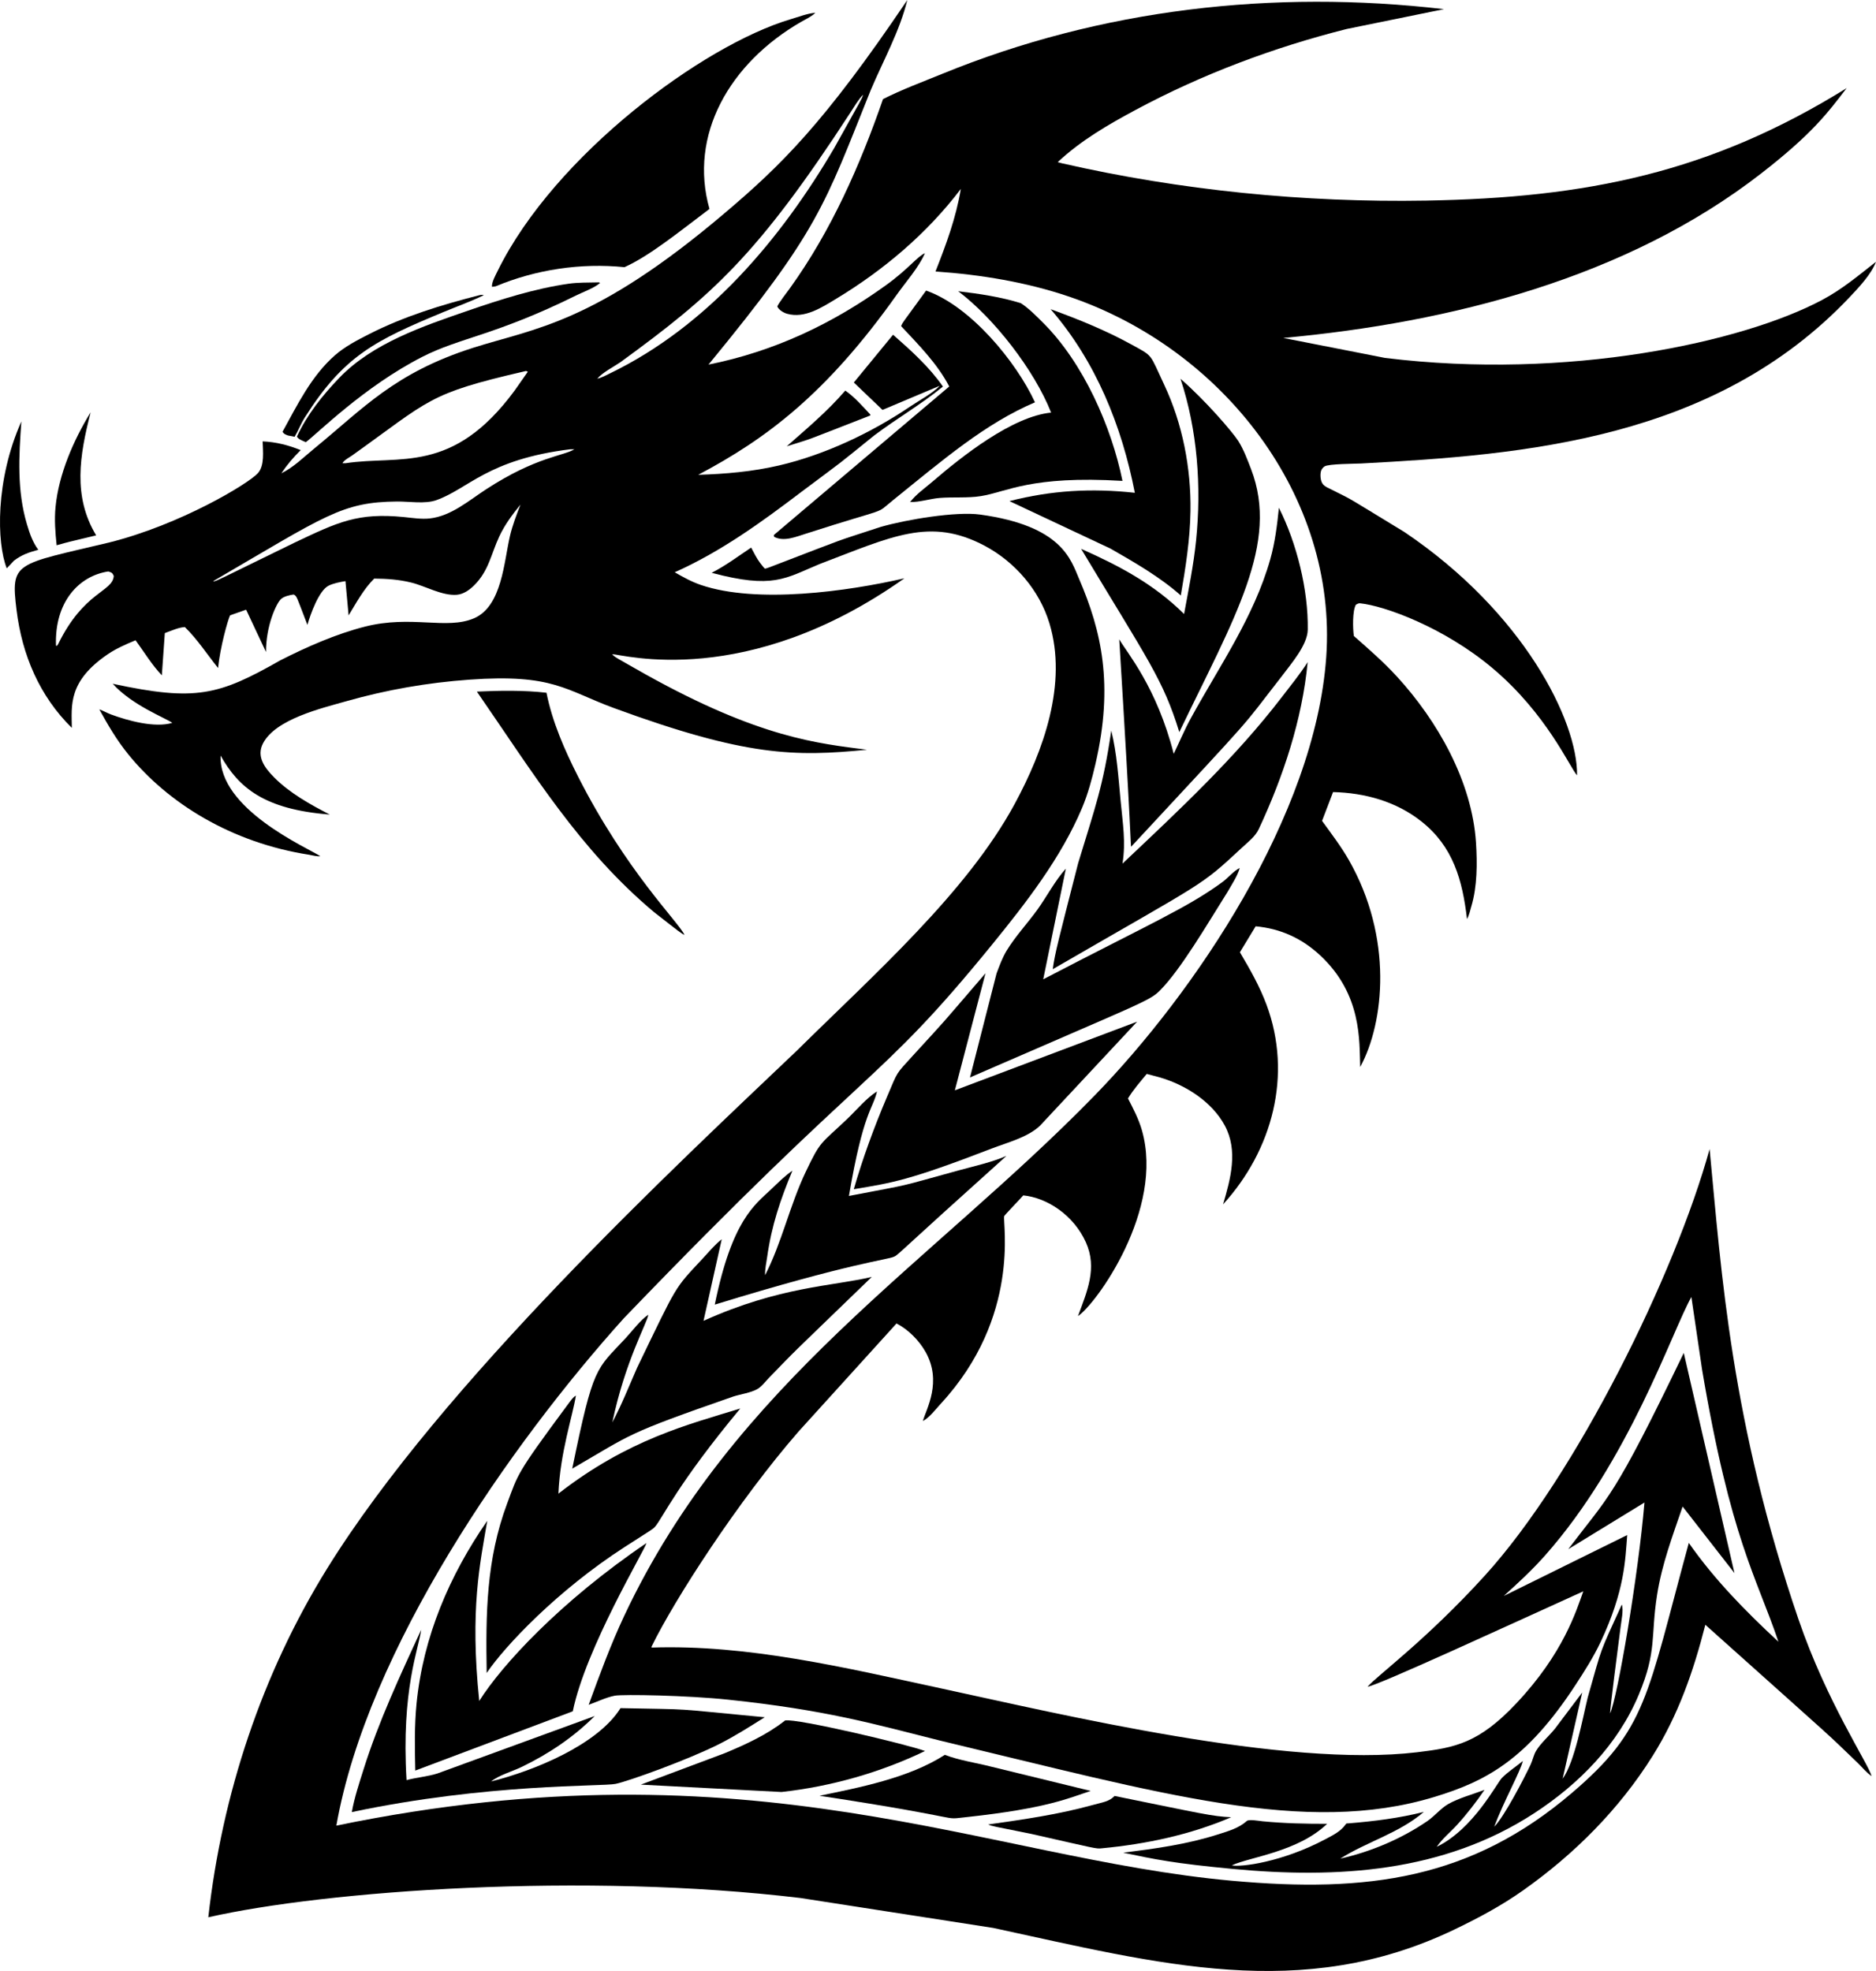
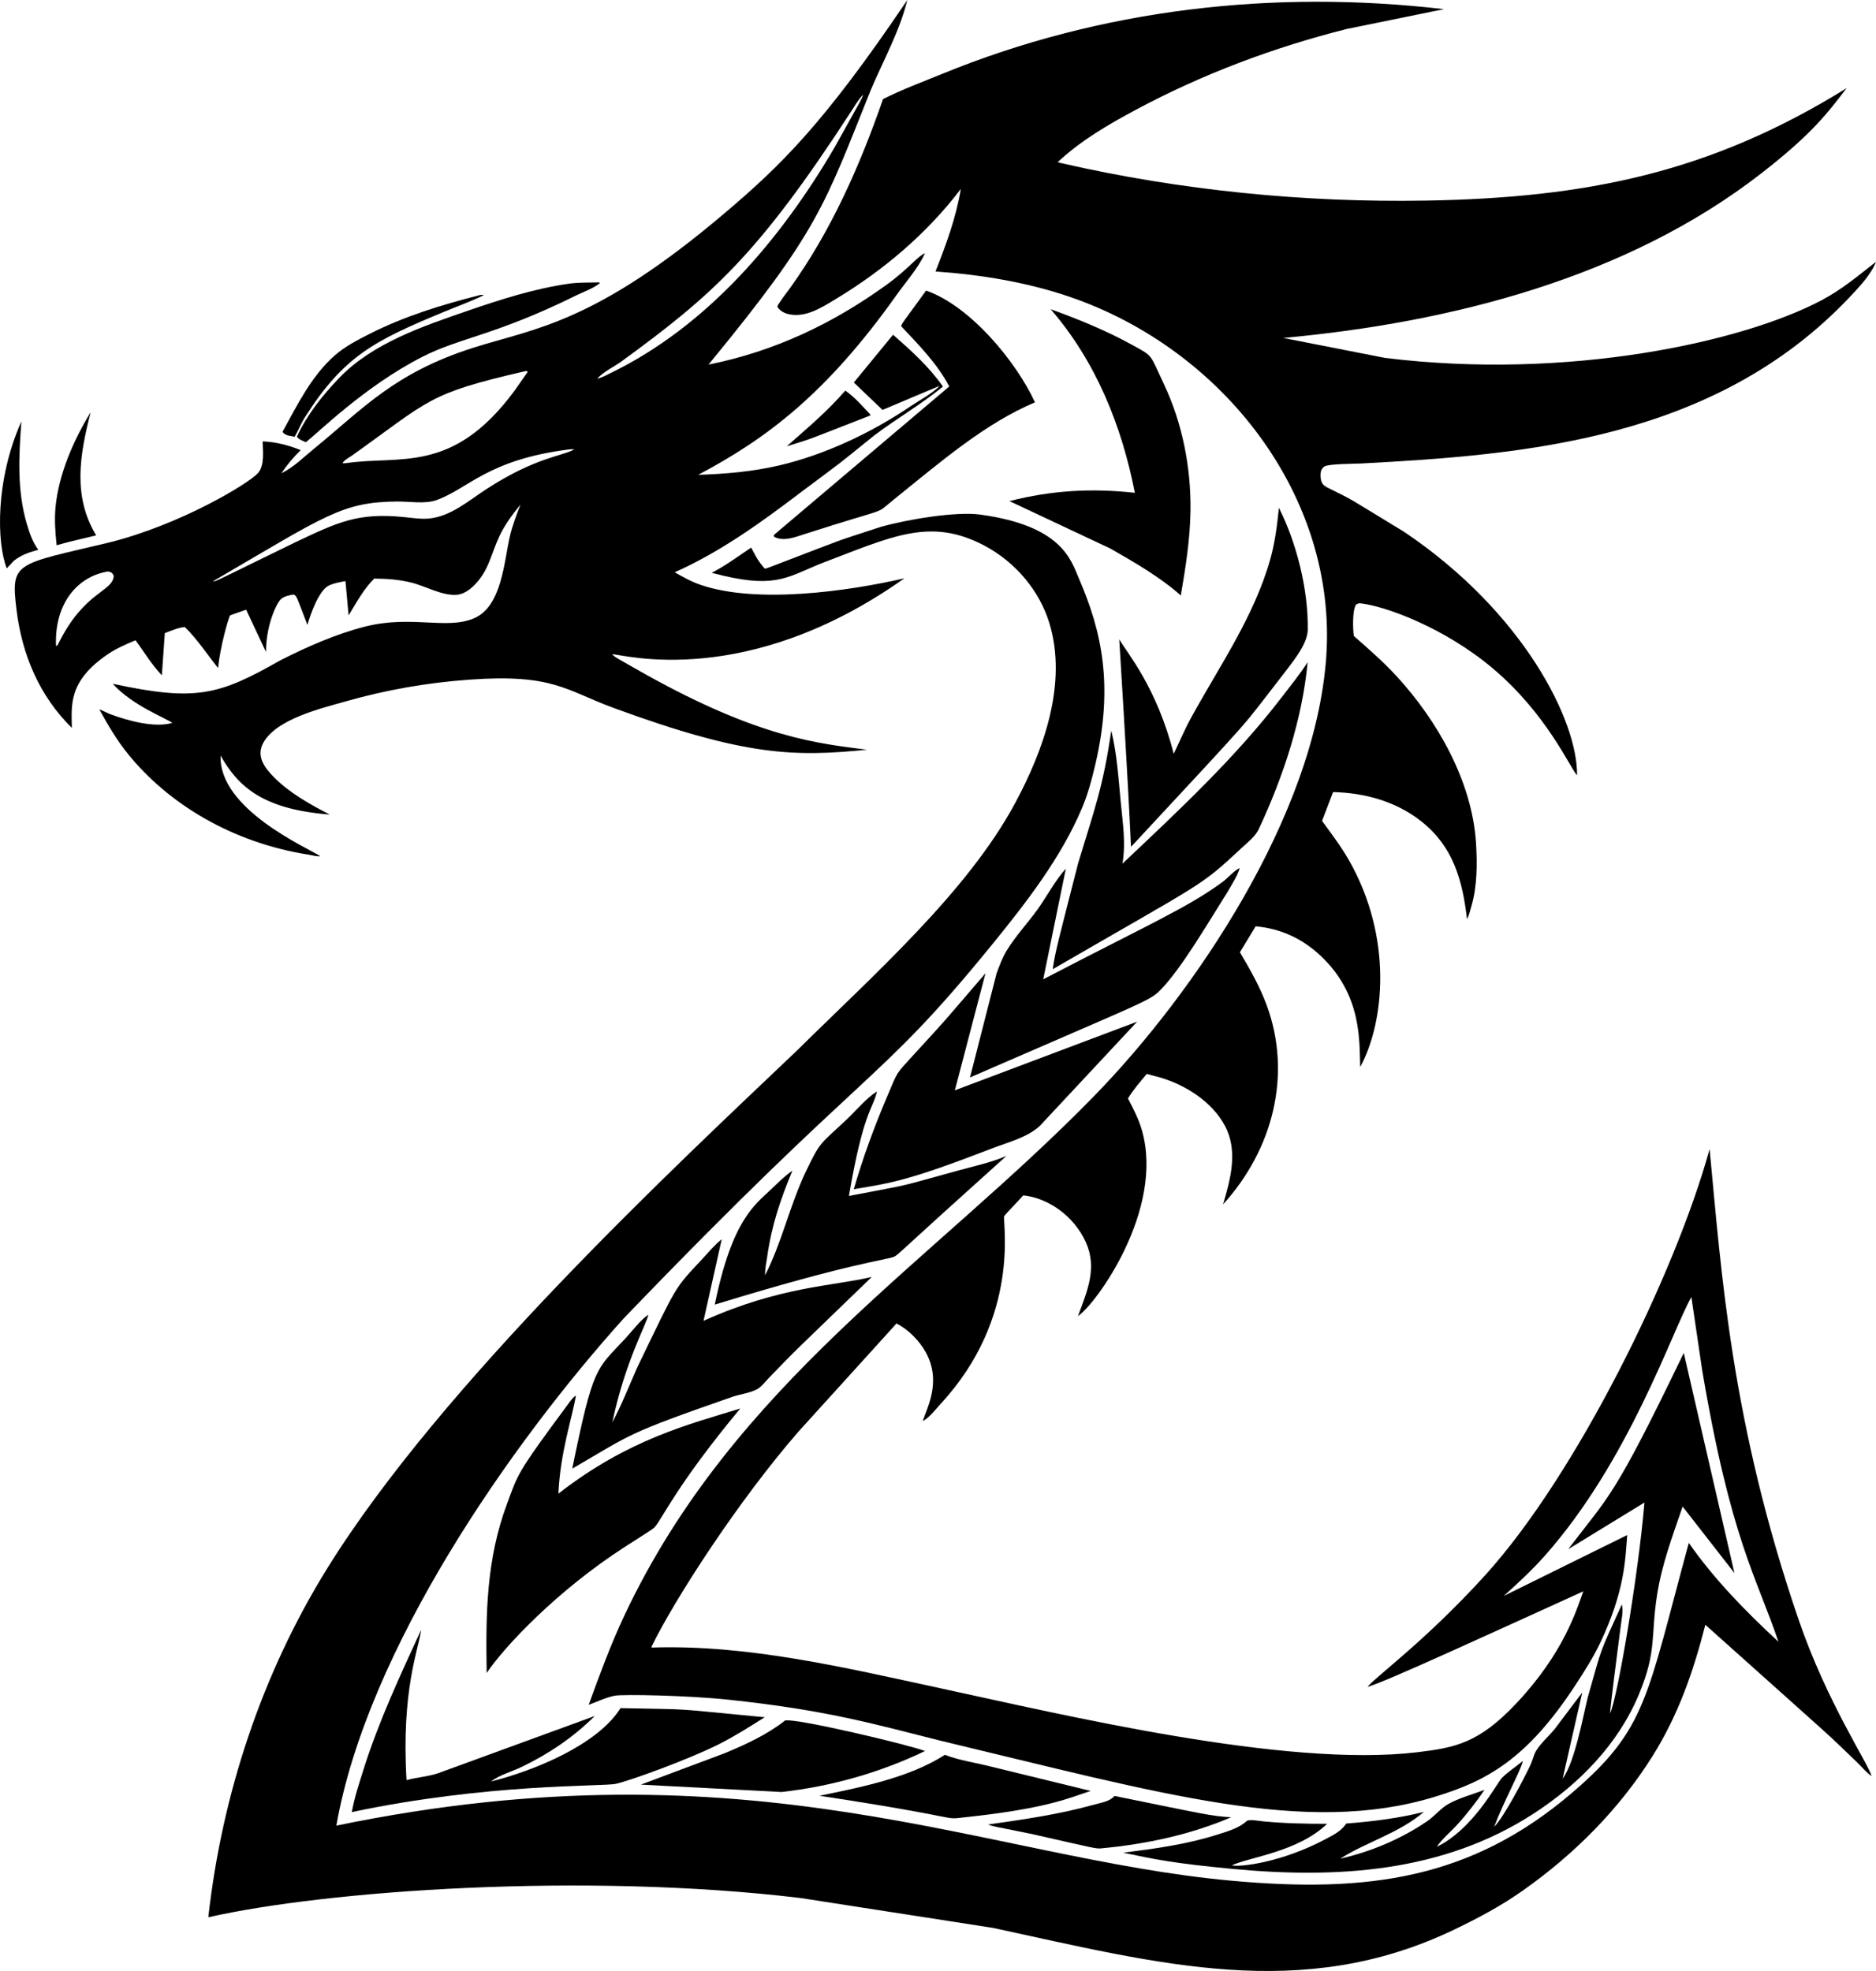
<svg xmlns="http://www.w3.org/2000/svg" version="1.1" id="Layer_1" x="0px" y="0px" viewBox="0 0 4758.3 5000" enable-background="new 0 0 4758.3 5000" xml:space="preserve">
  <g>
    <path d="M4561.979,4108.744c-171.206-500.217-195.6-879.288-225.72-1193.816   c-87.377,317.276-338.223,826.874-570.166,1082.102c-150.249,165.306-276.698,256.266-297.474,282.109   c34.369-7.15,347.695-151.73,547.284-242.25c-18.173,50.228-50.349,157.161-169.716,283.982   c-94.921,100.828-154.311,112.606-251.694,124.218c-334.258,39.889-895.959-94.747-1210.54-162.631   c-238.063-51.369-486.066-111.136-731.063-102.944l-0.523-1.98c58.571-120.362,220.091-370.205,372.755-545.687   l248.829-274.506c29.67,15.261,57.009,42.805,73.447,71.871c43.13,76.252,1.647,145.667-6.584,175.469   c15.461-7.107,33.917-31.327,45.725-44.133c202.958-220.039,156.17-458.044,160.504-475.446   c0.55-2.196,42.94-46.189,48.407-52.67c59.542,5.863,127.27,49.127,158.788,119.031   c29.605,65.67,2.952,124.779-20.059,187.141c45.676-29.912,219.779-270.084,162.177-471.382   c-8.165-28.543-21.77-54.403-35.326-80.651c13.502-22.428,30.955-42.163,47.624-62.271l32.989,8.78   c65.055,18.936,132.312,61.472,165.015,122.371c34.182,63.647,14.624,135.189-4.485,199.78   c125.049-137.231,176.582-328.126,110.171-506.627c-17.452-46.912-42.039-90.02-67.468-132.917l39.961-65.843   c63.431,5.785,117.607,30.663,164.147,74.186c106.055,99.176,98.584,217.197,101.061,282.73   c61.429-113.058,83.7-328.381-29.271-525.817c-19.632-34.3-44.333-66.582-67.499-98.568l27.938-73.091   c80.667,1.986,159.683,23.68,223.902,74.397c80.873,63.873,104.299,149.263,115.793,247.701   c5.489-9.244,8.02-22.11,11.117-32.487c14.927-50.026,15.04-109.382,11.684-161.184   c-10.054-155.134-97.083-308.423-200.292-421.167c-33.961-37.096-71.801-70.02-109.512-103.193   c-2.688-18.462-3.864-63.798,5.229-79.41c4.085-1.938,6.265-3.88,10.869-3.421   c60.275,6.014,211.791,60.045,336.156,164.907c137.01,115.544,195.285,250.951,213.903,271.516   c1.842-137.91-135.679-413.523-437.621-617.121c-166.222-101.061-119.204-74.476-196.472-113.445   c-5.44-3.092-9.854-5.898-12.817-11.554c-4.204-8.025-5.159-22.827-2.024-31.37   c1.446-3.939,4.997-7.933,8.511-10.286c9.87-6.616,77.322-6.584,92.658-7.399   c413.461-21.978,896.733-60.201,1238.592-421.351c23.372-24.695,55.33-58.385,67.413-90.3   c-45.579,35.574-85.686,69.729-137.185,97.1c-200.313,106.481-643.312,204.046-1108.233,146.727l-257.971-50.609   c423.957-38.974,870.315-151.821,1212.1-417.266c131.088-101.806,169.087-154.501,216.935-216.567   c-346.246,215.074-661.195,278.346-1066.896,285.4c-308.563,5.364-622.825-25.947-923.838-94.742l-10.415-2.882   c59.092-55.25,127.99-95.136,198.9-133.149c168.113-90.112,348.902-157.894,533.831-204.518l246.908-50.38   c-432.576-50.294-869.809-0.907-1273.933,164.661c-49.648,20.34-100.953,39.258-148.81,63.518   c-58.31,168.086-131.341,333.981-235.661,479.099c-3.583,4.981-33.777,44.338-32.336,47.43   c4.01,8.575,16.049,15.661,24.9,18.105c44.559,12.304,87.143-15.601,123.624-37.646   c121.357-73.328,230.993-166.024,316.89-279.109c-12.66,74.516-36.869,139.554-64.294,209.434   c114.627,8.003,230.658,26.891,339.679,64.062c389.208,132.704,680.287,506.328,651.351,914.465   c-28.485,401.706-334.746,852.254-587.197,1111.627c-411.955,423.232-915.325,729.47-1193.034,1319.474   c-34.846,74.03-62.492,149.749-90.495,226.45c20.928-7.539,44.77-19.115,66.356-23.173   c20.441-3.848,183.814-0.856,288.072,10.167c247.667,26.205,366.716,60.957,537.662,103.938   c559.261,133.609,925.983,242.407,1253.648,142.549c128.847-39.261,232.723-92.891,357.666-284.489   c22.693-34.791,45.191-70.08,62.94-107.693c62.112-131.575,62.843-210.084,67.829-271.99l-313.205,154.578   c36.092-32.541,72.276-66.037,104.531-102.442c213.807-241.312,321.897-568.259,371.4-656.041l27.091,183.86   c72.678,431.085,138.479,526.726,193.719,690.74c-83.112-77.079-162.219-157.514-227.35-250.75   c-107.243,394.076-107.069,472.311-295.838,633.721c-256.497,219.32-518.303,254.637-863.17,223.303   c-622.992-56.611-1212.423-358.338-2271.321-139.873c78.697-447.209,440.836-966.539,728.716-1286.588   c634.25-659.553,636.704-582.639,934.723-948.738c85.918-105.546,174.567-219.72,227.788-345.913   c15.224-36.103,25.369-74.111,34.193-112.21c46.597-201.232,15.18-337.296-41.564-469.191   c-20.973-48.777-43.227-134.711-251.365-163.256c-60.126-8.246-185.176,12.187-252.466,31.543   c-129.476,42.513-69.582,21.02-268.979,97.45c-4.037,1.392-20.993,8.634-24.328,8.106   c-0.917-0.146-10.016-11.824-11.603-13.907c-9.002-11.802-16.022-26.303-23.027-39.357   c-32.455,21.527-65.476,46.502-100.225,63.949c155.804,41.42,185.768,14.423,273.399-22.061   c183.974-69.924,280.483-120.158,419.171-46.469c76.954,40.895,138.847,112.906,164.136,196.499   c46.443,153.504-15.1,323.193-87.829,457.869c-120.951,223.942-355.258,431.322-552.519,626.117   c-302.631,288.271-899.287,842.474-1191.609,1313.959c-165.528,266.972-266.664,572.972-301.429,884.757   c298.77-67.933,953.886-114.671,1502.217-48.871l488.775,75.913c420.145,90.769,782.22,189.861,1169.003,4.295   c61.261-29.39,119.333-60.334,175.015-99.69c129.862-91.8,243.383-205.424,328.163-340.597   c65.401-104.272,103.635-214.625,133.916-333.063c367.315,328.847,291.893,259.852,386.656,350.597   c10.685,10.437,22.763,25.202,35.062,33.275C4738.161,4472.894,4633.491,4317.652,4561.979,4108.744z" />
    <path d="M784.529,2168.425c7.026,1.09,21.278,5.224,27.878,3.405c-34.912-22.185-258.239-119.894-252.871-255.019   c45.621,81.188,110.284,136.564,276.896,149.554c-49.373-25.358-101.142-54.23-140.601-93.733   c-26.105-26.127-45.657-54.348-28.672-86.987c31.991-61.472,148.772-89.027,210.114-106.457   c103.382-29.379,205.986-47.247,313.177-55.012c212.681-15.389,244.2,27.074,367.461,72.292   c334.255,122.602,457.858,123.511,641.054,105.475c-122.953-15.983-270.787-29.33-560.457-190.611   c-76.733-43.624-79.451-44.086-85.767-51.823c26.569,0.431,340.299,91.432,741.257-192.489   c-144.151,33.276-374.716,65.307-516.594,16.816c-23.248-7.949-44.813-19.859-65.999-32.109   c117.153-52.325,220.281-127.175,321.914-204.42c121.272-90.782,79.55-58.292,183.979-142.577   c57.095-43.135,119.01-78.665,174.362-124.066c-34.975-50.285-80.797-91.363-126.5-131.508l-99.501,121.19   l72.713,69.507l145.21-61.186c-17.511,18.857-52.896,37.583-75.476,52.891   c-97.812,66.324-216.876,122.431-332.178,149.247c-67.603,15.72-135.858,21.619-205.025,23.739   C1943.742,1113.046,2096.21,999.217,2274.96,747.032c23.016-32.466,55.444-68.601,71.04-104.779   c-19.951,8.9-41.947,40.233-98.33,80.899c-136.948,98.789-284.252,168.372-450.621,201.76   c279.476-339.948,293.407-402.04,411.361-696.024C2240.023,154.04,2281.97,79.312,2301.311,0   c-212.818,315.582-322.354,420.917-461.83,539.454c-332.743,282.778-483.302,292.993-640.051,343.041   c-199.241,63.616-278.381,154.003-401.95,254.975c-26.081,21.305-53.469,48.677-83.873,63.156   c14.662-21.856,30.415-40.334,49.141-58.79c-31.332-12.531-62.821-20.771-96.576-22.12   c0.556,24.462,5.505,61.251-12.158,80.7c-24.404,26.854-196.581,130.773-377.563,175.873   c-238.667,56.943-249.781,47.644-234.439,171.718c14.018,113.371,58.178,217.934,140.211,298.455   c-0.735-56.585-10.069-118.326,91.547-187.06c21.662-14.652,45.989-25.18,70.08-35.164   c21.257,29.039,41.807,63.08,66.642,88.892l7.555-107.078c15.72-5.602,34.225-14.371,50.835-15.337   c32.417,31.721,55.951,68.752,84.234,103.846c5.194-51.944,24.529-121.726,30.48-133.57l40.663-14.365   l50.42,107.337c-0.167-66.564,26.011-122.83,37.711-133.985c7.674-7.323,21.991-10.275,32.212-11.819   c8.667,3.857,7.149,4.768,35.115,77.073c7.54-26.763,29.14-87.2,53.658-99.437   c12.158-6.071,29.449-9.433,42.849-11.592l7.971,86.911c19.821-32.282,37.851-66.501,64.936-93.376   c32.023,0.237,62.826,2.396,93.997,10.102c36.06,8.915,78.439,33.934,115.454,31.003   c16.983-1.344,32.395-12.38,44.149-24.052c37.133-36.902,42.708-79.221,63.63-123.899   c14.204-30.328,32.843-55.045,53.739-80.878c-10.043,26.205-20.113,51.968-26.567,79.356   c-15.31,65.006-20.172,178.636-91.25,209.11c-69.595,29.844-158.906-8.861-276.691,21.133   c-73.501,18.715-147.493,51.397-214.901,85.675c-155.696,88.45-213.612,104.77-424.799,59.243   c49.411,55.004,134.801,87.088,151.108,99.247c-44.689,13.297-112.663-5.531-155.377-21.327   c-10.172-3.762-19.481-9.358-29.724-12.925c22.282,40.507,44.483,78.455,73.792,114.514   C425.842,2037.26,586.492,2137.703,784.529,2168.425z M147.462,1634.044l-2.952,4.296l-2.488-0.513   c-3.992-110.876,58.228-176.938,132.55-188.161c10.258,2.846,10.83,4.797,13.993,11.424   C285.424,1502.118,213.215,1499.603,147.462,1634.044z M1573.804,918.712   c233.317-170.015,348.366-271.805,583.425-633.602c9.908-14.911,19.406-32.242,32.093-44.909   c-4.854,14.037-1.788,6.386-72.707,134.129c-136.182,232.666-322.389,453.126-568.827,572.529   c-10.367,5.024-21.532,11.414-32.827,13.702C1528.495,944.707,1555.991,930.902,1573.804,918.712z M869.913,1172.905   c5.084-6.924,15.601-12.218,22.66-17.064c199.592-142.344,191.422-156.88,437.298-213.719   c5.968-1.263,3.001-1.489,8.899,0.901l-33.442,47.743c-157.718,213.998-290.758,163.25-429.24,184.394   l-7.49,0.005L869.913,1172.905z M1233.628,1240.81c-44.3,28.774-88.891,68.212-143.327,74.364   c-21.116,2.385-44.338-1.327-65.471-3.453c-117.252-11.817-168.1,12.909-276.562,64.294   c-208.812,101.992-193.859,95.497-207.017,99.237l0.977-1.851c283.867-165.479,324.899-200.045,465.122-201.182   c30.469-0.243,70.722,6.799,99.404-3.427c81.81-29.158,130.041-103.224,339.663-129.102l10.523-0.07   C1430.068,1156.752,1360.503,1158.408,1233.628,1240.81z" />
-     <path d="M1257.098,726.363c102.691-42.854,216.331-59.751,326.911-48.585   c63.371-28.826,132.792-85.308,215.5-147.74c-52.993-187.19,50.399-369.579,232.753-474.788   c12.034-6.941,25.876-12.976,35.801-22.707c-18.644,1.034-41.12,9.827-62.487,16.166   c-222.921,66.127-598.512,344.826-742.92,637.731c-4.932,10.016-16.325,30.447-14.727,41.257L1257.098,726.363z" />
    <path d="M1515.312,716.369c-24.117,0.556-49.303-0.011-73.177,3.4c-85.8,12.272-172.851,39.967-254.679,68.185   c-113.181,39.028-242.293,82.335-327.132,170.822c-42.147,43.96-81.596,93.257-107.262,148.842   c3.642,6.248,10.463,8.814,22.568,14.15c29.17-21.646,147.757-141.034,295.352-216.476   c95.566-48.844,186.706-55.031,389.695-155.534c18.532-9.18,46.092-18.731,61.472-32.039   C1517.799,715.834,1520.077,716.293,1515.312,716.369z" />
    <path d="M2348.963,737.145c-61.39,84.302-60.566,82.081-63.318,90.29c43.906,46.815,92.156,95.556,121.999,152.986   l-444.869,376.786l0.712,4.619c25.089,13.233,55.676-0.269,81.472-8.278   c218.975-70.511,171.484-45.367,219.741-84.396c128.3-103.635,234.608-195.005,360.408-248.533   C2578.132,918.565,2462.051,776.597,2348.963,737.145z" />
-     <path d="M2589.459,769.206c-50.226-15.941-106.733-24.166-159.074-30.388   c90.019,67.624,193.087,199.669,235.662,307.84c-98.904,9.815-226.679,111.28-300.911,175.199   c-20.84,17.945-39.768,30.404-56.793,51.704c24.068,0.642,50.738-8.43,75.287-10.405   c33.674-2.703,70.84,0.659,103.759-4.549c67.597-10.695,125.541-52.617,359.684-38.704   c-27.75-136.489-98.684-299.178-202.397-402.171C2627.618,800.792,2609.54,782.385,2589.459,769.206z" />
    <path d="M730.455,1104.763l16.843,3.227c9.444-15.887,15.796-33.086,25.817-48.941   c98.924-156.519,178.068-195.309,350.991-267.15c34.322-14.258,69.745-26.853,103.16-43.151   c-4.938-0.966-6.249-0.939-10.934,0c-96.155,24.565-190.525,53.334-279.325,98.444   c-29.751,15.116-61.909,31.726-87.176,53.836c-60.196,52.677-95.507,125.999-133.3,194.447   C720.99,1101.6,723.305,1101.881,730.455,1104.763z" />
    <path d="M2870.791,874.487c-66.604-36.632-134.752-64.16-206.013-90.166   c114.439,131.978,180.438,295.406,213.638,465.818c-109.755-12.072-211.059-6.276-318.104,21.073l256.557,120.591   c61.1,35.099,125.302,71.876,178.134,118.826c12.185-70.932,23.432-141.832,24.549-213.983   c1.689-108.751-20.199-221.976-66.609-320.474C2915.121,895.892,2926.107,904.91,2870.791,874.487z" />
-     <path d="M3141.001,1118.999c-13.625-21.582-82.478-102.264-146.769-158.086   c43.086,130.116,53.344,273.545,39.578,409.635c-6.341,62.697-19.098,125.141-30.491,187.093   c-76.609-75.902-163.709-121.978-261.171-165.344c168.743,281.085,207.911,330.891,249.044,464.901   c139.28-289.921,254.395-478.823,181.988-667.157C3164.201,1166.683,3154.315,1140.088,3141.001,1118.999z" />
    <path d="M2207.282,1054.03l0.21-2.477c-19.924-21.138-39.529-44.09-63.544-60.684   c-44.953,52.287-96.949,95.853-148.459,141.292C2071.552,1108.229,2022.079,1126.057,2207.282,1054.03z" />
    <path d="M243.871,1358.076c-59.467-98.81-42.096-202.376-14.015-312.044   c-43.307,70.295-81.002,157.18-88.998,240.151c-3.157,32.768-0.626,64.446,2.799,97.073   C182.414,1372.532,160.552,1378.072,243.871,1358.076z" />
    <path d="M97.064,1394.724c-14.211-19.562-21.538-40.563-28.672-64.499c-25.704-86.236-20.54-172.894-14.186-261.166   c-66.403,149.189-62.66,307.992-37.081,372.728l18.458-19.616C55.685,1407.179,71.344,1401.846,97.064,1394.724z" />
    <path d="M3243.805,1288.115c-4.317,43.588-9.94,88.315-21.877,130.564   c-41.252,146.041-129.091,271.225-201.113,402.63c-16.303,29.746-29.119,60.517-43.76,91.013   c-43.253-169.264-117.939-255.367-138.189-290.425c31.15,505.342,28.551,523.062,30.231,526.011   c334.727-360.419,269.606-288.403,382.193-432.651c22.563-30.404,65.104-78.654,65.714-117.903   C3318.575,1496.594,3289.109,1377.898,3243.805,1288.115z" />
    <path d="M3192.754,2103.278c61.904-132.436,110.149-277.576,123.996-423.596   c-19.535,30.69-42.627,58.871-64.726,87.715c-119.36,155.798-262.606,288.909-404.934,423.39   c8.793-54.616,0.716-101.357-4.7-158.626c-5.532-58.461-9.601-121.848-23.739-178.755   c-20.816,142.278-40.558,192.845-84.078,336.485c-49.077,192.071-58.92,227.498-64.354,268.737   c392.027-226.939,371.419-207.366,479.795-308.212C3165.097,2136.386,3183.942,2122.139,3192.754,2103.278z" />
-     <path d="M1466.327,1970.167c-34.004-67.014-65.562-138.724-80.225-212.802c-58.207-6.659-118.109-5.612-176.553-2.925   c143.245,207.302,260.636,401.55,450.033,560.004c66.348,51.67,68.441,53.858,76.555,56.982   C1720,2337.87,1587.541,2209.049,1466.327,1970.167z" />
    <path d="M2941.713,2513.016c52.803-52.921,118.681-165.871,172.285-251.101c10.739-19.066,24.279-38.844,30.533-59.928   c-14.425,6.368-29.6,24.921-42.697,34.635c-88.379,65.549-191.962,110.112-455.792,247.701l57.387-280.711   c-26.886,29.438-48.369,70.889-71.984,103.711c-25.115,34.894-56.189,67.915-78.374,104.558   c-10.874,17.965-17.965,37.867-25.364,57.43l-67.392,263.972C2891.787,2545.413,2914.907,2539.884,2941.713,2513.016   z" />
    <path d="M2884.234,2591.756l-462.305,174.141l77.726-296.988c-128.645,149.661-87.221,102.856-184.329,209.1   c-44.364,49.334-36.083,35.129-66.518,106.867c-32.066,75.578-60.473,153.003-83.209,231.894   c98.142-16.326,139.34-22.007,349.118-102.928c39.74-15.332,92.178-28.558,123.122-58.12L2884.234,2591.756z" />
    <path d="M2268.009,3187.82c8.19-4.137,0.093,2.34,124.579-111.071l160.137-144.449   c-37.608,16.357-80.84,25.682-120.359,36.535c-168.332,46.035-104.254,31.435-279.131,65.066   c36.833-215.995,60.725-219.409,71.202-265.207c-26.502,16.551-51.828,47.166-74.548,68.849   c-69.8,66.624-67.891,54.429-106.738,136.273c-40.112,84.542-60.085,178.285-102.486,260.998   c-0.82-14.63,3.146-31.57,5.202-46.216c11.133-79.162,33.399-145.442,64.052-218.759   c-19.352,12.989-36.648,30.728-53.555,46.745c-42.355,40.125-99.736,78.728-143.364,292.94   C2161.838,3202.312,2251.843,3195.978,2268.009,3187.82z" />
    <path d="M1950.224,3495.439c82.378-84.596,27.092-29.9,261.025-256.174   c-100.192,23.954-232.695,23.811-426.844,111.444l46.194-206.957c-17.879,14.014-33.022,32.508-48.52,49.168   c-73.069,78.541-61.877,60.967-166.289,277.09c-20.312,46.248-39.065,93.743-62.708,138.389   c32.441-155.086,88.721-253.232,91.363-273.178c-19.164,12.277-40.967,41.486-57.695,59.519   c-75.233,81.096-81.194,67.073-135.323,330.878c154.907-89.704,131.623-86.51,408.556-182.97   c18.596-5.92,44.268-9.336,60.959-18.861C1931.638,3517.683,1941.643,3504.375,1950.224,3495.439z" />
    <path d="M3366.129,4626.633c-54.915,0.092-108.74-1.08-163.407-6.363c-7.998-0.777-34.959-5.644-40.21-0.89   c-20.237,18.321-46.626,25.671-72.189,33.869c-79.588,25.525-158.966,36.205-241.333,46.674   c78.798,16.595,128.195,27.062,277.274,41.117c265.542,25.04,534.327,9.05,764.689-140.963   c114.207-74.375,213.244-174.972,265.984-301.758c46.284-111.257,29.493-146.245,46.098-252.288   c12.331-78.725,39.281-149.349,64.796-224.204l131.438,168.728l-128.523-558.503   c-180.409,374.582-188.515,359.786-293.081,497.971L4171,3811.6c-15.339,183.038-68.125,494.149-87.181,535.023   c0.434-17.497,18.111-152.147,26.534-218.322c1.716-15.164,8.252-44.252,3.211-57.845   c-58.52,128.526-47.941,100.402-86.501,235.958c-12.724,52.285-33.123,164.129-63.593,205.916l49.697-218.808   l-69.286,91.962c-14.711,18.203-35.822,36.287-47.668,55.925c-6.136,10.178-8.667,23.69-13.831,34.727   c-15.488,33.101-67.662,133.823-92.454,157.875c23.983-64.152,66.152-139.522,72.643-166.774   c-16.686,13.88-38.164,27.717-53.016,42.897c-13.675,13.983-71.978,129.453-165.36,174.858   c13.912-20.642,34.791-37.36,51.58-55.773c24.754-27.155,48.882-58.352,69.583-88.735   c-29.093,11.144-65.465,20.809-92.172,36.086c-18.548,10.61-34.787,30.771-53.161,43.351   c-65.638,44.921-143.03,77.656-220.681,95.093c68.169-43.14,149.787-64.883,212.068-118.551   c-63.199,15.834-126.026,23.75-190.822,29.006c-4.69,0.383-5.089-0.81-7.75,3   c-12.498,17.912-33.523,27.884-52.384,37.884c-108.091,57.294-212.863,70.731-236.228,65.687   C3170.213,4710.749,3291.961,4697.908,3366.129,4626.633z" />
    <path d="M1661.854,3872.511c19.388-22.929,56.999-108.336,215.797-299.438   c-131.74,40.741-283.686,77.894-461.312,215.964c4.562-105.449,36.316-197.16,44.365-248.721l-3.696,2.477   c-7.75,6.481-14.77,17.916-21.192,26.07c-127.052,171.551-121.456,170.172-149.36,244.792   c-53.312,142.647-54.559,280.399-52.039,430.368c46.224-68.481,179.737-209.859,350.57-319.95   C1655.856,3878.644,1656.459,3878.886,1661.854,3872.511z" />
-     <path d="M1639.745,3914.393c-219.718,148.973-367.686,310.612-424.184,400.634   c-24.159-233.688,2.347-350.057,20.323-457.071c-95.945,138.691-162.544,294.041-179.289,463.298   c-5.613,56.702-4.63,113.452-3.249,170.31l399.5-150.364C1485.412,4181.498,1634.877,3933.245,1639.745,3914.393z" />
    <path d="M1508.496,4353.212l-399.247,145.815c-25.693,8.019-52.271,9.789-78.099,16.815   c-13.758-229.7,31.067-333.393,37.069-381.384c-53.366,116.188-107.337,231.236-145.89,353.457   c-11.095,35.17-23.583,72.6-29.961,108.956c345.567-73.066,634.088-64.444,668.922-71.499   c32.549-6.585,183.645-61.228,261.705-100.435c40.123-20.156,78.638-44.727,116.646-68.623   c-252.137-23.877-169.773-19.058-365.729-23.135c-58.563,93.727-221.196,159.35-328.352,186.056   c20.027-16.001,52.951-25.056,76.814-36.529C1391.418,4449.524,1454.055,4407.388,1508.496,4353.212z" />
    <path d="M1991.399,4364.426c-45.144,35.795-100.057,60.983-153.18,83.053l-212.834,79.755l356.954,18.721   c125.648-14.042,249.983-49.141,363.926-103.997C2301.743,4425.213,2021.965,4358.992,1991.399,4364.426z" />
    <path d="M2396.512,4451.71c-91.433,58.998-218.559,83.209-317.899,103.786   c395.133,60.144,302.223,61.416,373.386,54.101c205.871-22.289,260.238-48.892,314.543-66.356l-253.103-61.758   C2475.927,4471.952,2432.285,4465.514,2396.512,4451.71z" />
    <path d="M2827.117,4556.003c-14.149,14.45-29.689,15.76-55.697,22.967   c-86.858,24.085-175.825,36.675-264.9,49.378c11.969,5.173,10.945,3.908,110.262,24.112   c163.954,37.09,163.224,37.998,177.805,36.297c112.048-10.561,224.356-34.268,328.201-78.8   C3072.871,4607.489,3051.788,4601.586,2827.117,4556.003z" />
  </g>
</svg>